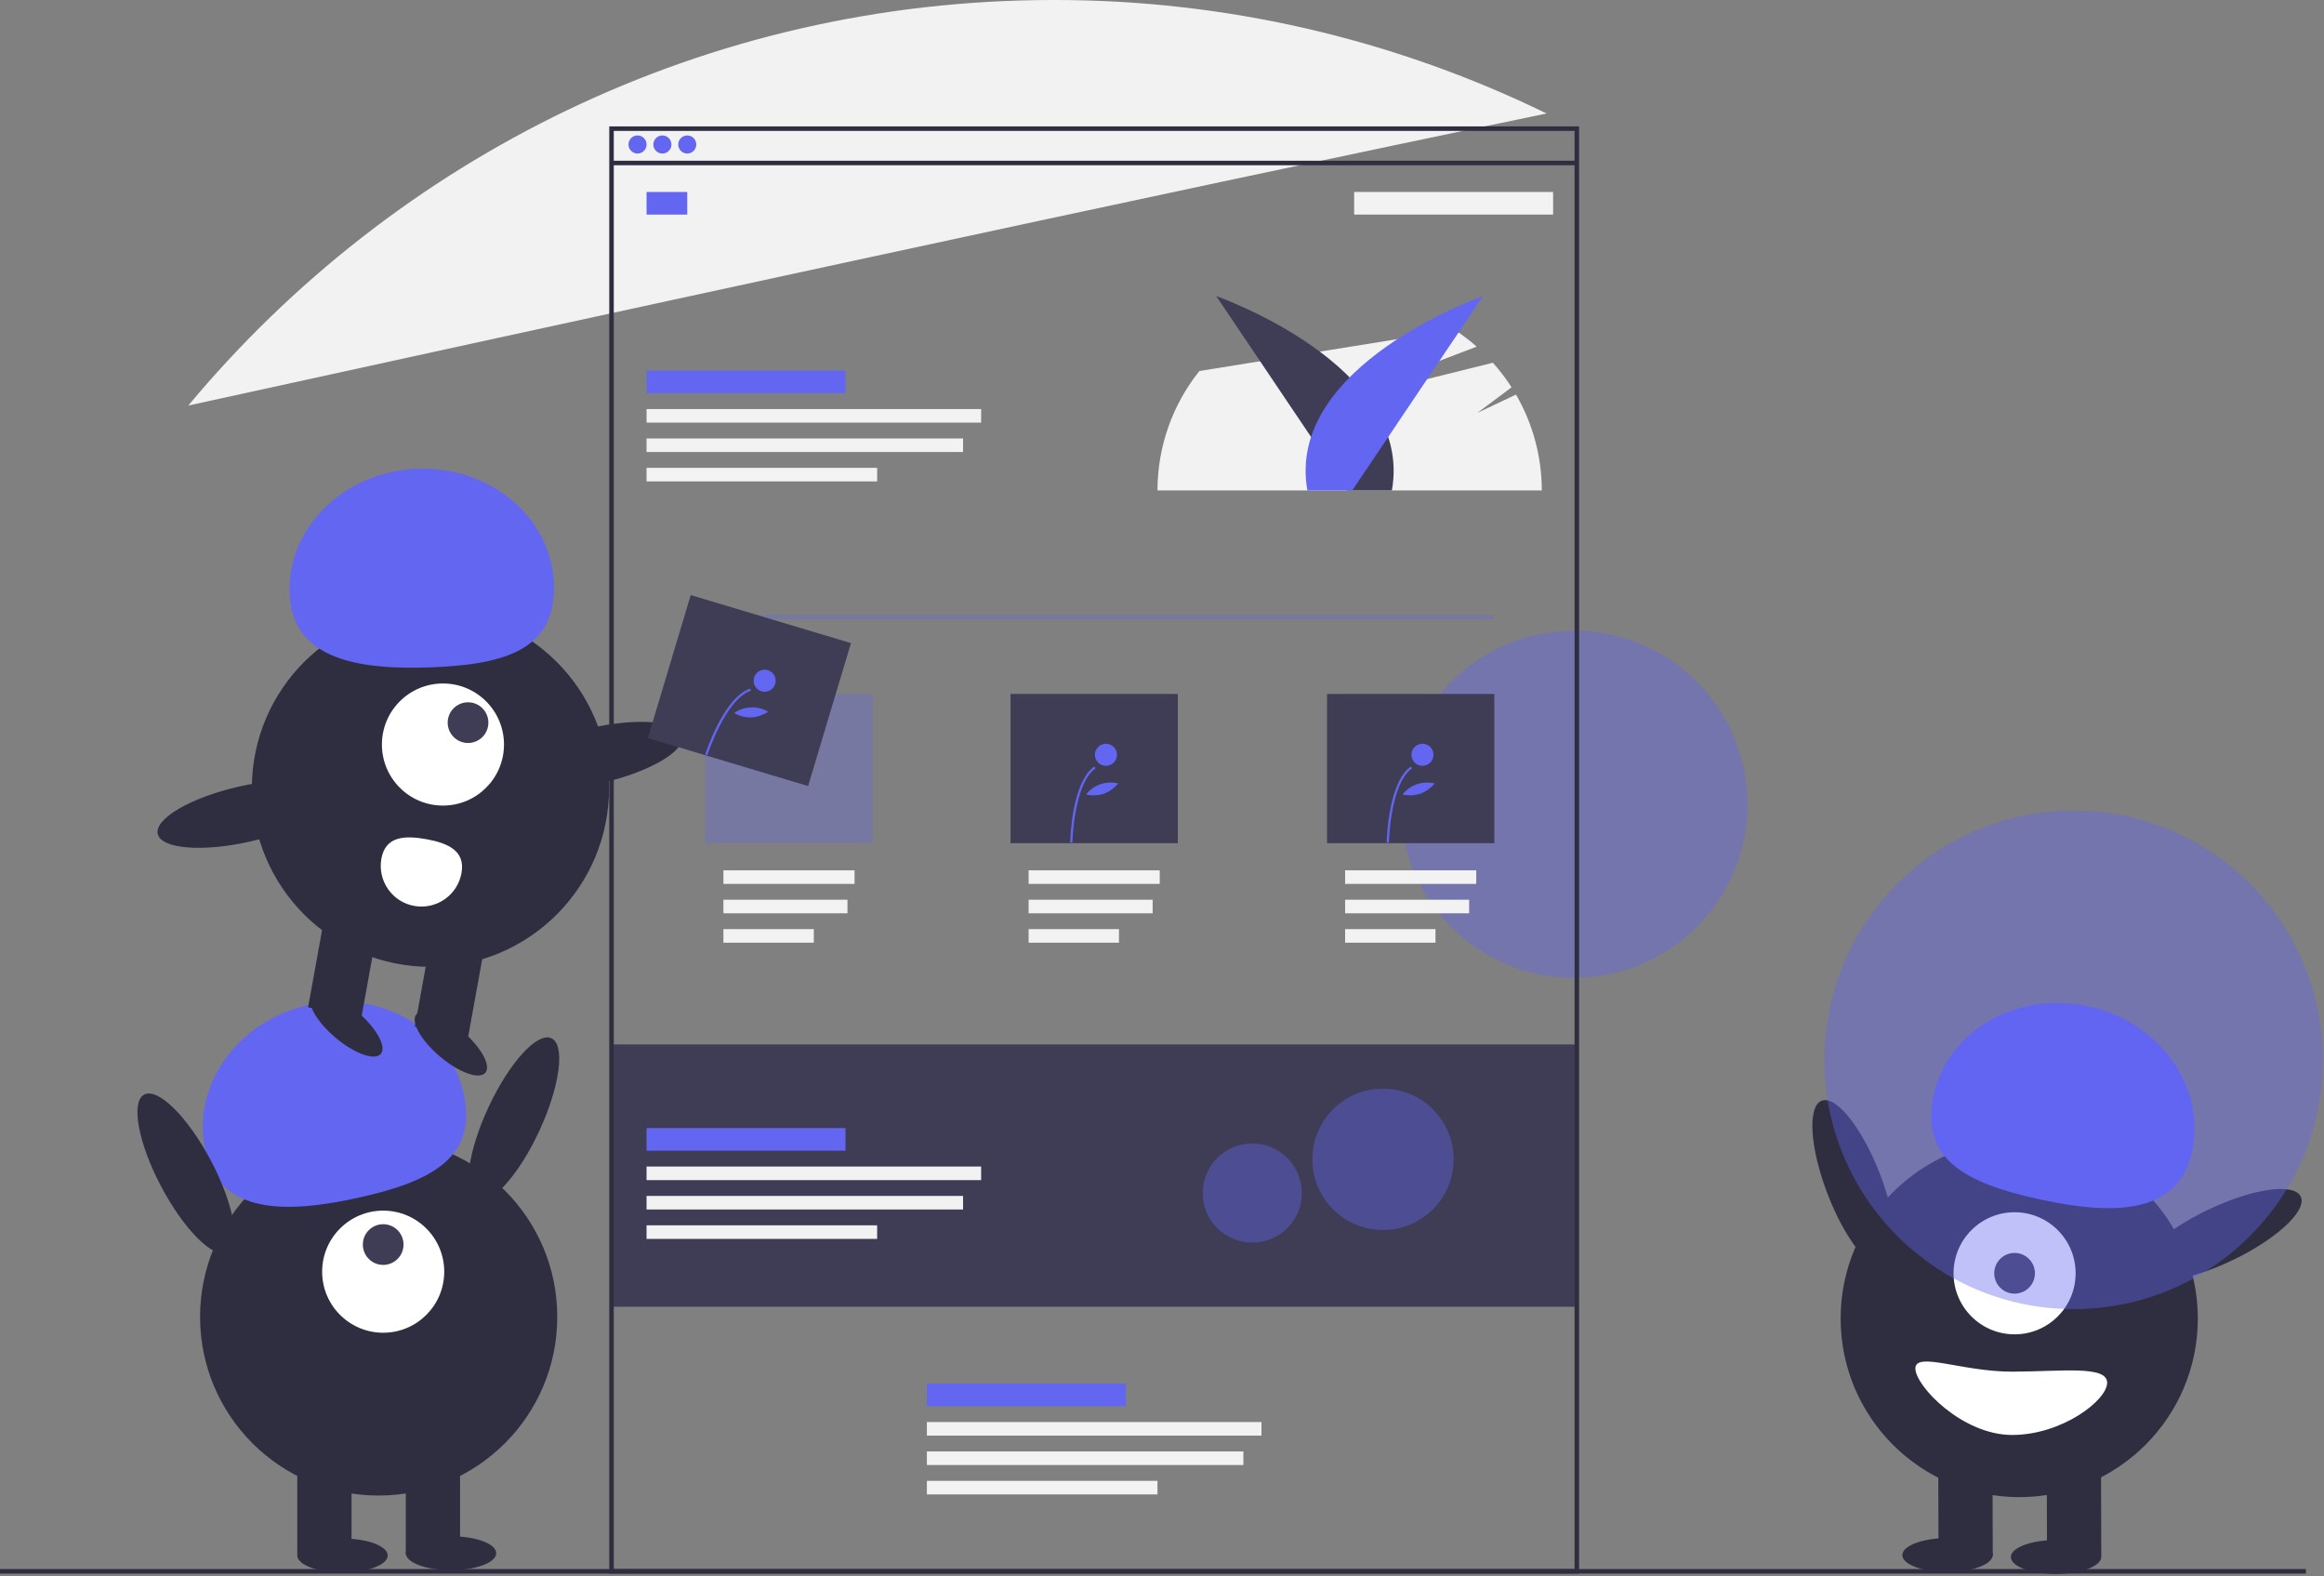
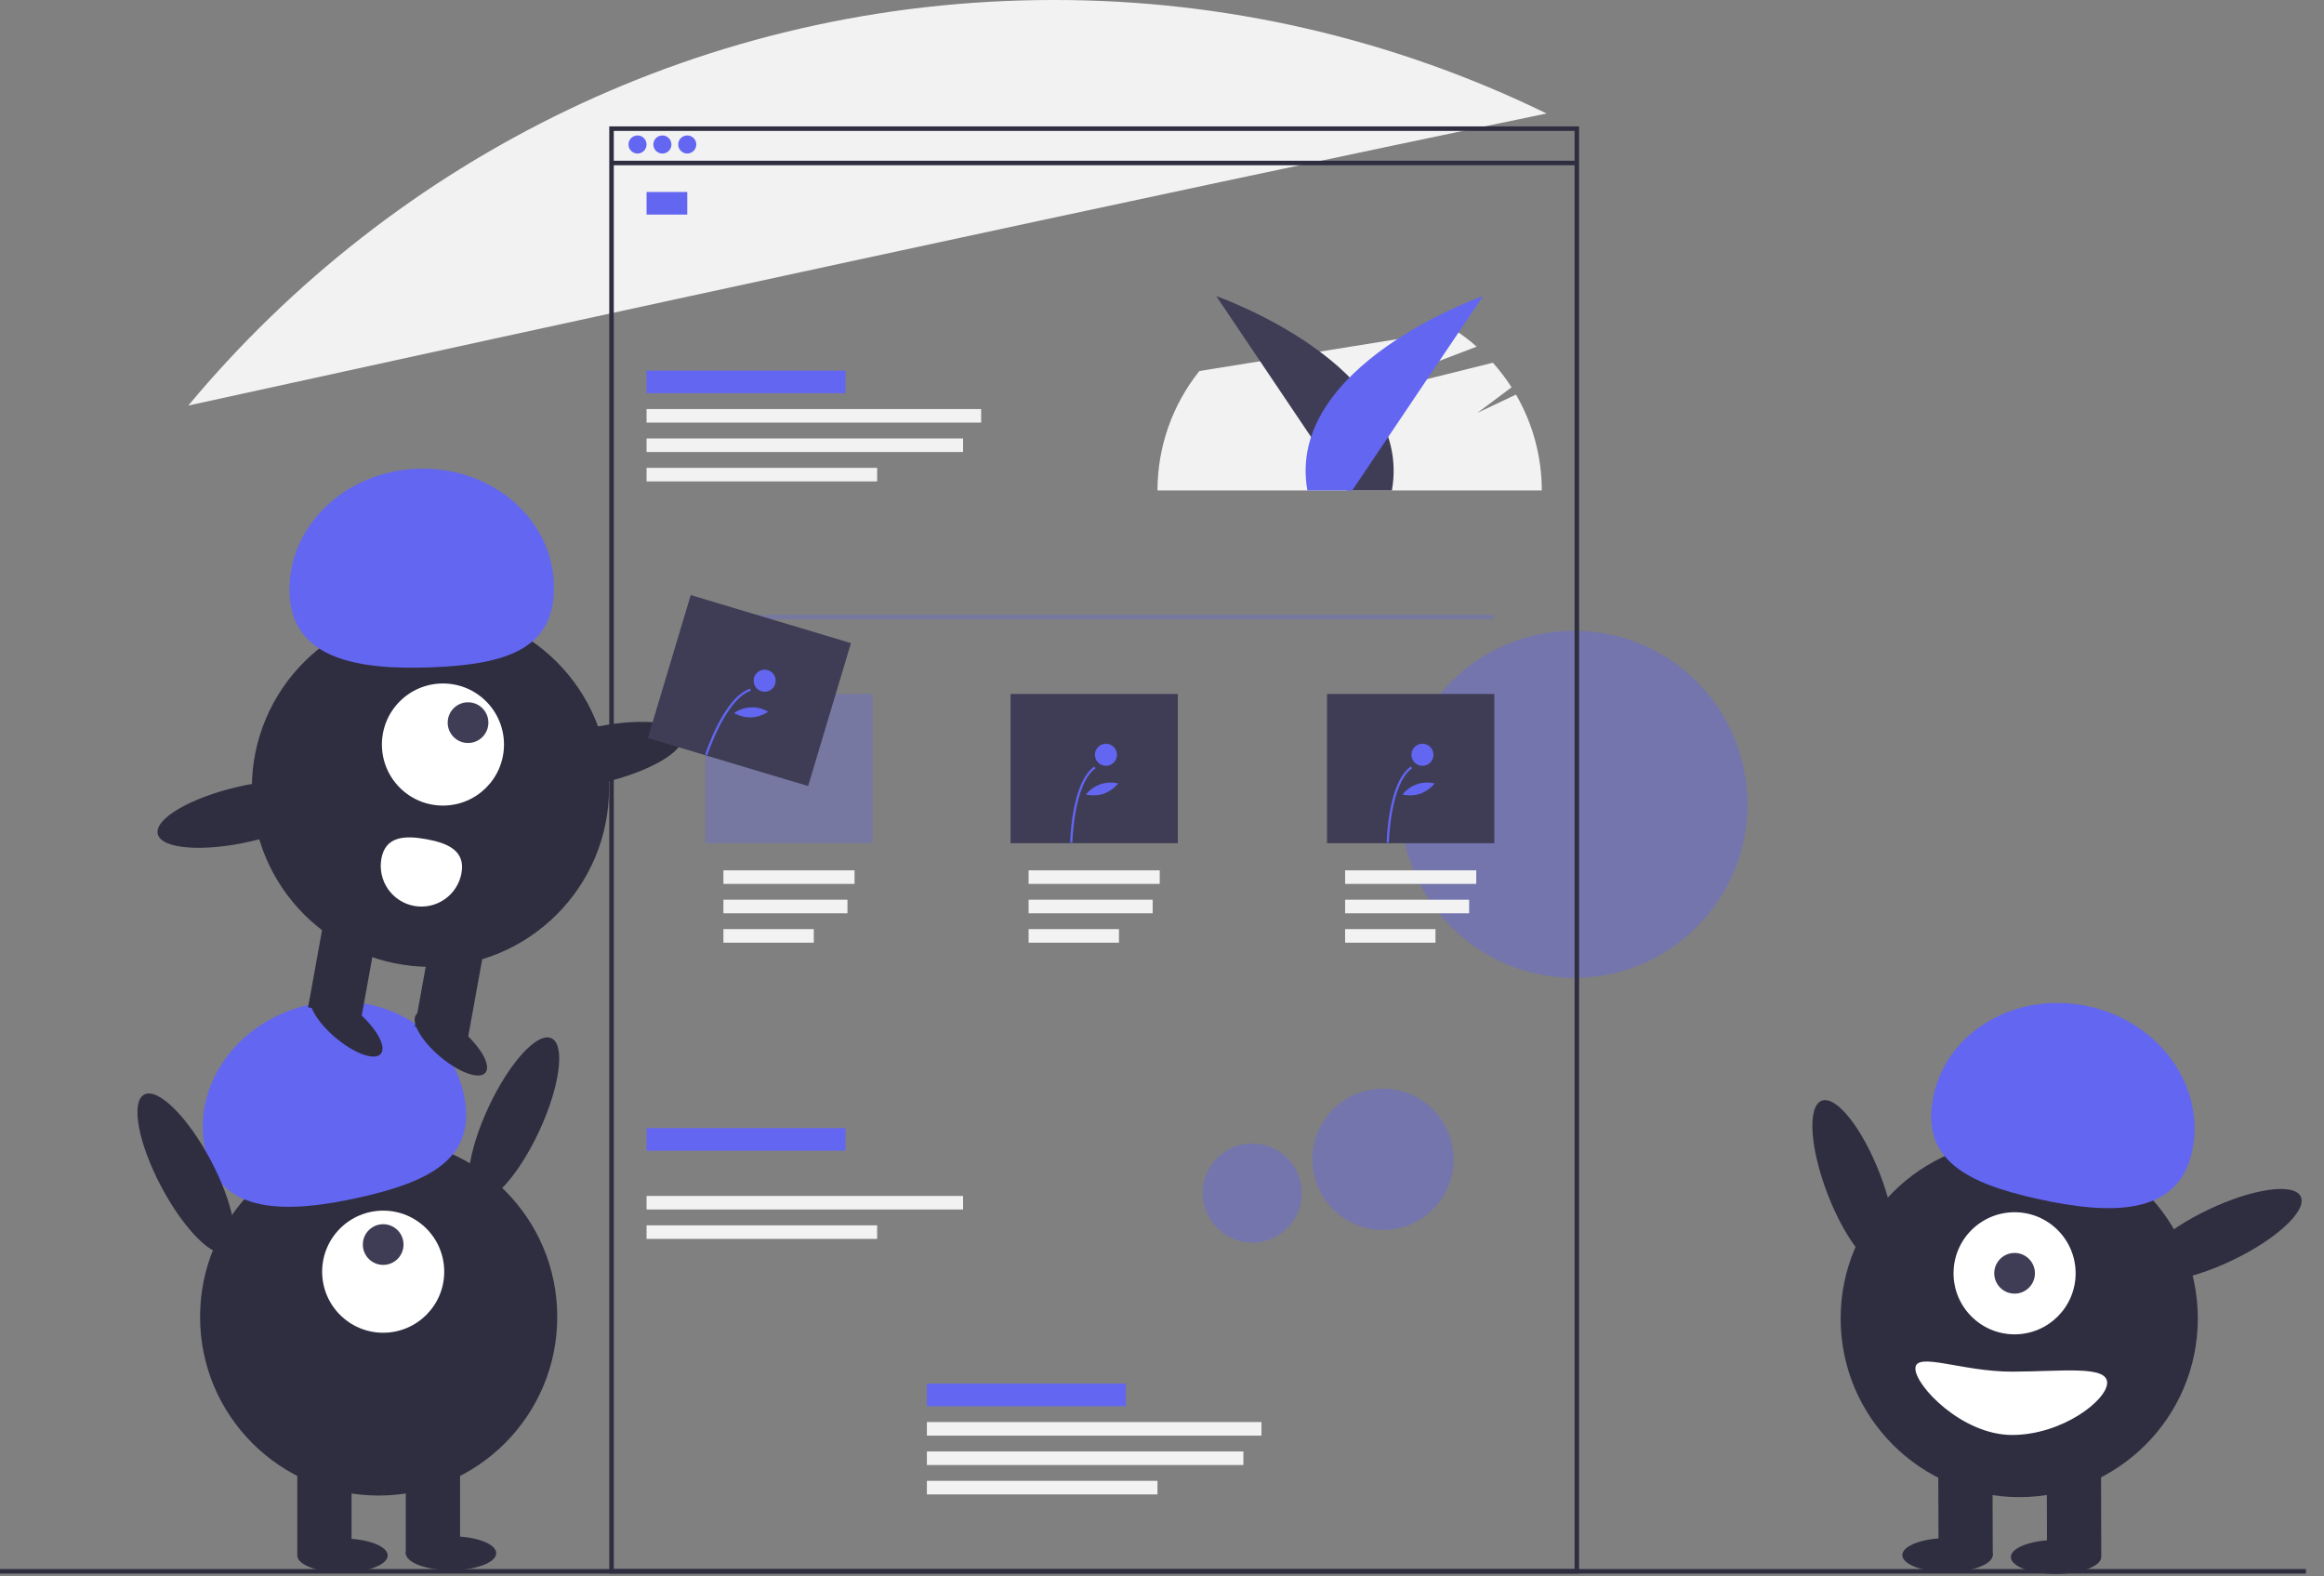
<svg xmlns="http://www.w3.org/2000/svg" width="1028" height="697" viewBox="0 0 1028 697" fill="none">
  <rect x="0" y="0" width="1028" height="697" fill="#808080" stroke="none" />
  <g clip-path="url(#clip0_75_17481)">
    <path opacity="0.4" d="M696.248 432.453C738.637 432.453 773 398.09 773 355.701C773 313.312 738.637 278.949 696.248 278.949C653.859 278.949 619.496 313.312 619.496 355.701C619.496 398.09 653.859 432.453 696.248 432.453Z" fill="#6366F1" />
-     <path d="M698 461.902H270V577.902H698V461.902Z" fill="#3F3D56" />
+     <path d="M698 461.902H270V577.902V461.902Z" fill="#3F3D56" />
    <path d="M670.587 174.506L653.497 182.594L668.622 171.284C666.164 167.447 663.402 163.813 660.364 160.417L586.247 178.839L653.195 153.301C650.136 150.602 646.887 148.125 643.473 145.891L530.537 164.082C518.546 179.076 512.009 197.702 512 216.902H682C681.993 202.012 678.056 187.387 670.587 174.506Z" fill="#F2F2F2" />
    <path d="M684.123 50.195C616.19 17.061 541.583 -0.107 466 -0C312.17 -0 174.638 69.752 83.29 179.348C239.716 145.074 512.067 85.743 684.123 50.195Z" fill="#F2F2F2" />
    <path d="M1020 693.902H0V695.902H1020V693.902Z" fill="#2F2E41" />
    <path d="M595.864 216.902L538 130.951C538 130.951 625.631 161.544 615.686 216.902H595.864Z" fill="#3F3D56" />
    <path d="M598.136 216.902L656 130.951C656 130.951 568.369 161.544 578.314 216.902H598.136Z" fill="#6366F1" />
    <path d="M698.5 695.902H269.5V55.902H698.5V695.902ZM271.5 693.902H696.5V57.902H271.5V693.902Z" fill="#2F2E41" />
    <path d="M698 71.083H271V73.083H698V71.083Z" fill="#2F2E41" />
    <path d="M282 67.902C284.209 67.902 286 66.112 286 63.902C286 61.693 284.209 59.902 282 59.902C279.791 59.902 278 61.693 278 63.902C278 66.112 279.791 67.902 282 67.902Z" fill="#6366F1" />
    <path d="M293 67.902C295.209 67.902 297 66.112 297 63.902C297 61.693 295.209 59.902 293 59.902C290.791 59.902 289 61.693 289 63.902C289 66.112 290.791 67.902 293 67.902Z" fill="#6366F1" />
    <path d="M304 67.902C306.209 67.902 308 66.112 308 63.902C308 61.693 306.209 59.902 304 59.902C301.791 59.902 300 61.693 300 63.902C300 66.112 301.791 67.902 304 67.902Z" fill="#6366F1" />
    <path d="M304 84.902H286V94.902H304V84.902Z" fill="#6366F1" />
    <path d="M374 163.902H286V173.902H374V163.902Z" fill="#6366F1" />
-     <path d="M599 94.902L687 94.902V84.902L599 84.902V94.902Z" fill="#F2F2F2" />
    <path d="M434 180.902H286V186.902H434V180.902Z" fill="#F2F2F2" />
    <path d="M426 193.902H286V199.902H426V193.902Z" fill="#F2F2F2" />
    <path d="M388 206.902H286V212.902H388V206.902Z" fill="#F2F2F2" />
    <path d="M378 384.902H320V390.902H378V384.902Z" fill="#F2F2F2" />
    <path d="M374.865 397.902H320V403.902H374.865V397.902Z" fill="#F2F2F2" />
    <path d="M359.973 410.902H320V416.902H359.973V410.902Z" fill="#F2F2F2" />
    <path d="M513 384.902H455V390.902H513V384.902Z" fill="#F2F2F2" />
    <path d="M509.865 397.902H455V403.902H509.865V397.902Z" fill="#F2F2F2" />
    <path d="M494.973 410.902H455V416.902H494.973V410.902Z" fill="#F2F2F2" />
    <path d="M653 384.902H595V390.902H653V384.902Z" fill="#F2F2F2" />
    <path d="M649.865 397.902H595V403.902H649.865V397.902Z" fill="#F2F2F2" />
    <path d="M634.973 410.902H595V416.902H634.973V410.902Z" fill="#F2F2F2" />
    <path d="M498 611.902H410V621.902H498V611.902Z" fill="#6366F1" />
    <path d="M558 628.902H410V634.902H558V628.902Z" fill="#F2F2F2" />
    <path d="M550 641.902H410V647.902H550V641.902Z" fill="#F2F2F2" />
    <path d="M512 654.902H410V660.902H512V654.902Z" fill="#F2F2F2" />
    <path opacity="0.3" d="M660.5 271.902H312.5V273.902H660.5V271.902Z" fill="#6366F1" />
    <path opacity="0.3" d="M386 306.902H312V372.902H386V306.902Z" fill="#6366F1" />
    <path d="M521 306.902H447V372.902H521V306.902Z" fill="#3F3D56" />
    <path d="M661 306.902H587V372.902H661V306.902Z" fill="#3F3D56" />
    <path d="M474.359 372.624L473.382 372.605C473.403 371.524 474.013 346.044 484.044 339.001L484.605 339.8C474.979 346.558 474.363 372.364 474.359 372.624Z" fill="#6366F1" />
    <path d="M489.206 338.68C491.902 338.68 494.087 336.494 494.087 333.798C494.087 331.102 491.902 328.917 489.206 328.917C486.51 328.917 484.325 331.102 484.325 333.798C484.325 336.494 486.51 338.68 489.206 338.68Z" fill="#6366F1" />
    <path d="M488.219 351.034C485.68 351.831 482.976 351.948 480.378 351.372C482.028 349.272 484.25 347.693 486.776 346.826C489.303 345.96 492.026 345.842 494.618 346.488C492.92 348.537 490.713 350.105 488.219 351.034Z" fill="#6366F1" />
    <path d="M614.359 372.624L613.382 372.605C613.403 371.524 614.013 346.044 624.044 339.001L624.605 339.8C614.979 346.558 614.363 372.364 614.359 372.624Z" fill="#6366F1" />
    <path d="M629.206 338.68C631.902 338.68 634.087 336.494 634.087 333.798C634.087 331.102 631.902 328.917 629.206 328.917C626.51 328.917 624.325 331.102 624.325 333.798C624.325 336.494 626.51 338.68 629.206 338.68Z" fill="#6366F1" />
    <path d="M628.219 351.034C625.68 351.831 622.976 351.948 620.378 351.372C622.028 349.272 624.25 347.693 626.776 346.826C629.303 345.96 632.026 345.842 634.618 346.488C632.92 348.537 630.713 350.105 628.219 351.034Z" fill="#6366F1" />
    <path d="M374 498.902H286V508.902H374V498.902Z" fill="#6366F1" />
-     <path d="M434 515.902H286V521.902H434V515.902Z" fill="#F2F2F2" />
    <path d="M426 528.902H286V534.902H426V528.902Z" fill="#F2F2F2" />
    <path d="M388 541.902H286V547.902H388V541.902Z" fill="#F2F2F2" />
    <path opacity="0.4" d="M611.752 543.95C629.01 543.95 643 529.96 643 512.702C643 495.444 629.01 481.454 611.752 481.454C594.495 481.454 580.504 495.444 580.504 512.702C580.504 529.96 594.495 543.95 611.752 543.95Z" fill="#6366F1" />
    <path opacity="0.4" d="M553.92 549.546C566.026 549.546 575.84 539.732 575.84 527.626C575.84 515.52 566.026 505.706 553.92 505.706C541.814 505.706 532 515.52 532 527.626C532 539.732 541.814 549.546 553.92 549.546Z" fill="#6366F1" />
    <path d="M167.5 661.402C211.13 661.402 246.5 626.033 246.5 582.402C246.5 538.772 211.13 503.402 167.5 503.402C123.87 503.402 88.5 538.772 88.5 582.402C88.5 626.033 123.87 661.402 167.5 661.402Z" fill="#2F2E41" />
    <path d="M155.5 644.402H131.5V687.402H155.5V644.402Z" fill="#2F2E41" />
    <path d="M203.5 644.402H179.5V687.402H203.5V644.402Z" fill="#2F2E41" />
    <path d="M151.5 695.402C162.546 695.402 171.5 692.044 171.5 687.902C171.5 683.76 162.546 680.402 151.5 680.402C140.454 680.402 131.5 683.76 131.5 687.902C131.5 692.044 140.454 695.402 151.5 695.402Z" fill="#2F2E41" />
    <path d="M199.5 694.402C210.546 694.402 219.5 691.044 219.5 686.902C219.5 682.76 210.546 679.402 199.5 679.402C188.454 679.402 179.5 682.76 179.5 686.902C179.5 691.044 188.454 694.402 199.5 694.402Z" fill="#2F2E41" />
    <path d="M169.5 589.402C184.412 589.402 196.5 577.314 196.5 562.402C196.5 547.491 184.412 535.402 169.5 535.402C154.588 535.402 142.5 547.491 142.5 562.402C142.5 577.314 154.588 589.402 169.5 589.402Z" fill="white" />
    <path d="M169.5 559.402C174.471 559.402 178.5 555.373 178.5 550.402C178.5 545.432 174.471 541.402 169.5 541.402C164.529 541.402 160.5 545.432 160.5 550.402C160.5 555.373 164.529 559.402 169.5 559.402Z" fill="#3F3D56" />
    <path d="M90.867 508.935C84.488 480.367 104.879 451.501 136.411 444.46C167.943 437.419 198.676 454.87 205.055 483.437C211.434 512.005 190.537 522.541 159.004 529.582C127.472 536.623 97.246 537.502 90.867 508.935Z" fill="#6366F1" />
    <path d="M238.522 500.212C247.715 480.428 250.133 462.05 243.922 459.165C237.711 456.279 225.224 469.977 216.031 489.761C206.838 509.544 204.421 527.922 210.631 530.808C216.842 533.694 229.329 519.995 238.522 500.212Z" fill="#2F2E41" />
    <path d="M100.755 553.898C106.808 550.694 103.442 532.466 93.236 513.186C83.03 493.905 69.85 480.872 63.797 484.076C57.744 487.28 61.111 505.507 71.317 524.788C81.522 544.069 94.703 557.101 100.755 553.898Z" fill="#2F2E41" />
    <path d="M834.209 560.509C840.599 558.046 839.419 539.548 831.574 519.193C823.728 498.837 812.187 484.332 805.797 486.795C799.407 489.258 800.587 507.756 808.432 528.112C816.278 548.468 827.819 562.972 834.209 560.509Z" fill="#2F2E41" />
    <path d="M893.189 662.104C936.82 662.104 972.189 626.734 972.189 583.104C972.189 539.473 936.82 504.104 893.189 504.104C849.559 504.104 814.189 539.473 814.189 583.104C814.189 626.734 849.559 662.104 893.189 662.104Z" fill="#2F2E41" />
    <path d="M905.48 688.066L929.48 687.999L929.36 644.999L905.36 645.066L905.48 688.066Z" fill="#2F2E41" />
    <path d="M857.483 688.204L881.483 688.137L881.363 645.137L857.363 645.204L857.483 688.204Z" fill="#2F2E41" />
    <path d="M909.506 696.058C920.552 696.027 929.497 692.644 929.485 688.502C929.474 684.36 920.51 681.027 909.464 681.058C898.419 681.089 889.474 684.472 889.485 688.614C889.497 692.756 898.461 696.089 909.506 696.058Z" fill="#2F2E41" />
    <path d="M861.503 695.193C872.549 695.162 881.494 691.779 881.482 687.637C881.471 683.495 872.507 680.162 861.461 680.193C850.416 680.224 841.471 683.607 841.482 687.749C841.494 691.891 850.458 695.224 861.503 695.193Z" fill="#2F2E41" />
    <path d="M891.134 590.109C906.045 590.109 918.134 578.021 918.134 563.109C918.134 548.198 906.045 536.109 891.134 536.109C876.222 536.109 864.134 548.198 864.134 563.109C864.134 578.021 876.222 590.109 891.134 590.109Z" fill="white" />
    <path d="M891.134 572.109C896.104 572.109 900.134 568.08 900.134 563.109C900.134 558.139 896.104 554.109 891.134 554.109C886.163 554.109 882.134 558.139 882.134 563.109C882.134 568.08 886.163 572.109 891.134 572.109Z" fill="#3F3D56" />
    <path d="M969.616 509.422C975.915 480.837 955.444 452.027 923.892 445.075C892.34 438.122 861.656 455.659 855.357 484.245C849.059 512.83 869.985 523.308 901.537 530.26C933.089 537.213 963.318 538.007 969.616 509.422Z" fill="#6366F1" />
    <path d="M987.412 557.387C1007.1 547.984 1020.66 535.351 1017.71 529.172C1014.76 522.992 996.406 525.606 976.722 535.009C957.037 544.413 943.473 557.046 946.425 563.225C949.377 569.405 967.728 566.791 987.412 557.387Z" fill="#2F2E41" />
    <path d="M932.074 611.495C932.096 619.227 912.23 634.55 890.138 634.612C868.047 634.674 847.273 612.964 847.251 605.232C847.23 597.5 867.969 606.674 890.06 606.612C912.151 606.55 932.052 603.763 932.074 611.495Z" fill="white" />
-     <path opacity="0.4" d="M917.248 578.95C978.136 578.95 1027.5 529.59 1027.5 468.702C1027.5 407.814 978.136 358.454 917.248 358.454C856.36 358.454 807 407.814 807 468.702C807 529.59 856.36 578.95 917.248 578.95Z" fill="#6366F1" />
    <path d="M190.405 427.59C234.035 427.59 269.405 392.22 269.405 348.59C269.405 304.959 234.035 269.59 190.405 269.59C146.774 269.59 111.405 304.959 111.405 348.59C111.405 392.22 146.774 427.59 190.405 427.59Z" fill="#2F2E41" />
    <path d="M167.553 407.461L143.937 403.186L136.277 445.498L159.893 449.773L167.553 407.461Z" fill="#2F2E41" />
    <path d="M214.785 416.012L191.168 411.736L183.509 454.049L207.125 458.324L214.785 416.012Z" fill="#2F2E41" />
    <path d="M214.698 474.43C217.374 471.269 212.711 462.92 204.282 455.782C195.853 448.643 186.85 445.419 184.173 448.579C181.496 451.74 186.159 460.09 194.588 467.228C203.017 474.367 212.021 477.591 214.698 474.43Z" fill="#2F2E41" />
    <path d="M168.449 466.058C171.126 462.897 166.463 454.548 158.034 447.409C149.605 440.271 140.602 437.046 137.925 440.207C135.248 443.368 139.911 451.718 148.34 458.856C156.769 465.995 165.773 469.219 168.449 466.058Z" fill="#2F2E41" />
    <path d="M195.936 356.267C210.847 356.267 222.936 344.178 222.936 329.267C222.936 314.355 210.847 302.267 195.936 302.267C181.024 302.267 168.936 314.355 168.936 329.267C168.936 344.178 181.024 356.267 195.936 356.267Z" fill="white" />
    <path d="M207.032 328.588C212.003 328.588 216.032 324.558 216.032 319.588C216.032 314.617 212.003 310.588 207.032 310.588C202.062 310.588 198.032 314.617 198.032 319.588C198.032 324.558 202.062 328.588 207.032 328.588Z" fill="#3F3D56" />
    <path d="M128.085 262.647C126.897 233.4 152.103 208.627 184.385 207.316C216.667 206.005 243.8 228.651 244.988 257.898C246.176 287.145 223.736 293.79 191.454 295.101C159.172 296.413 129.273 291.894 128.085 262.647Z" fill="#6366F1" />
    <path d="M266.121 346.285C287.385 341.411 303.382 332.048 301.852 325.373C300.322 318.698 281.844 317.237 260.58 322.111C239.316 326.985 223.319 336.348 224.849 343.023C226.379 349.699 244.857 351.159 266.121 346.285Z" fill="#2F2E41" />
    <path d="M111.047 372.073C132.311 367.199 148.308 357.836 146.778 351.161C145.248 344.486 126.77 343.025 105.506 347.899C84.242 352.773 68.245 362.136 69.775 368.811C71.305 375.487 89.783 376.947 111.047 372.073Z" fill="#2F2E41" />
    <path d="M168.707 379.723C167.857 384.421 168.908 389.264 171.628 393.187C174.348 397.11 178.516 399.791 183.213 400.642C187.911 401.492 192.754 400.441 196.677 397.721C200.6 395.001 203.281 390.833 204.132 386.136C205.902 376.354 198.339 372.892 188.557 371.121C178.775 369.351 170.478 369.941 168.707 379.723Z" fill="white" />
    <path d="M376.418 284.418L305.535 263.167L286.582 326.387L357.465 347.638L376.418 284.418Z" fill="#3F3D56" />
    <path d="M312.868 333.977L311.938 333.678C312.269 332.649 320.17 308.417 331.801 304.552L332.109 305.478C320.947 309.187 312.947 333.73 312.868 333.977Z" fill="#6366F1" />
    <path d="M338.24 305.932C340.936 305.932 343.121 303.746 343.121 301.05C343.121 298.354 340.936 296.169 338.24 296.169C335.544 296.169 333.358 298.354 333.358 301.05C333.358 303.746 335.544 305.932 338.24 305.932Z" fill="#6366F1" />
    <path d="M332.345 317.276C329.684 317.311 327.06 316.646 324.736 315.349C326.92 313.811 329.502 312.936 332.171 312.832C334.84 312.727 337.482 313.397 339.779 314.759C337.564 316.235 335 317.103 332.345 317.276Z" fill="#6366F1" />
  </g>
  <defs>
    <clipPath id="clip0_75_17481">
      <rect width="1027.5" height="696.059" fill="white" />
    </clipPath>
  </defs>
</svg>